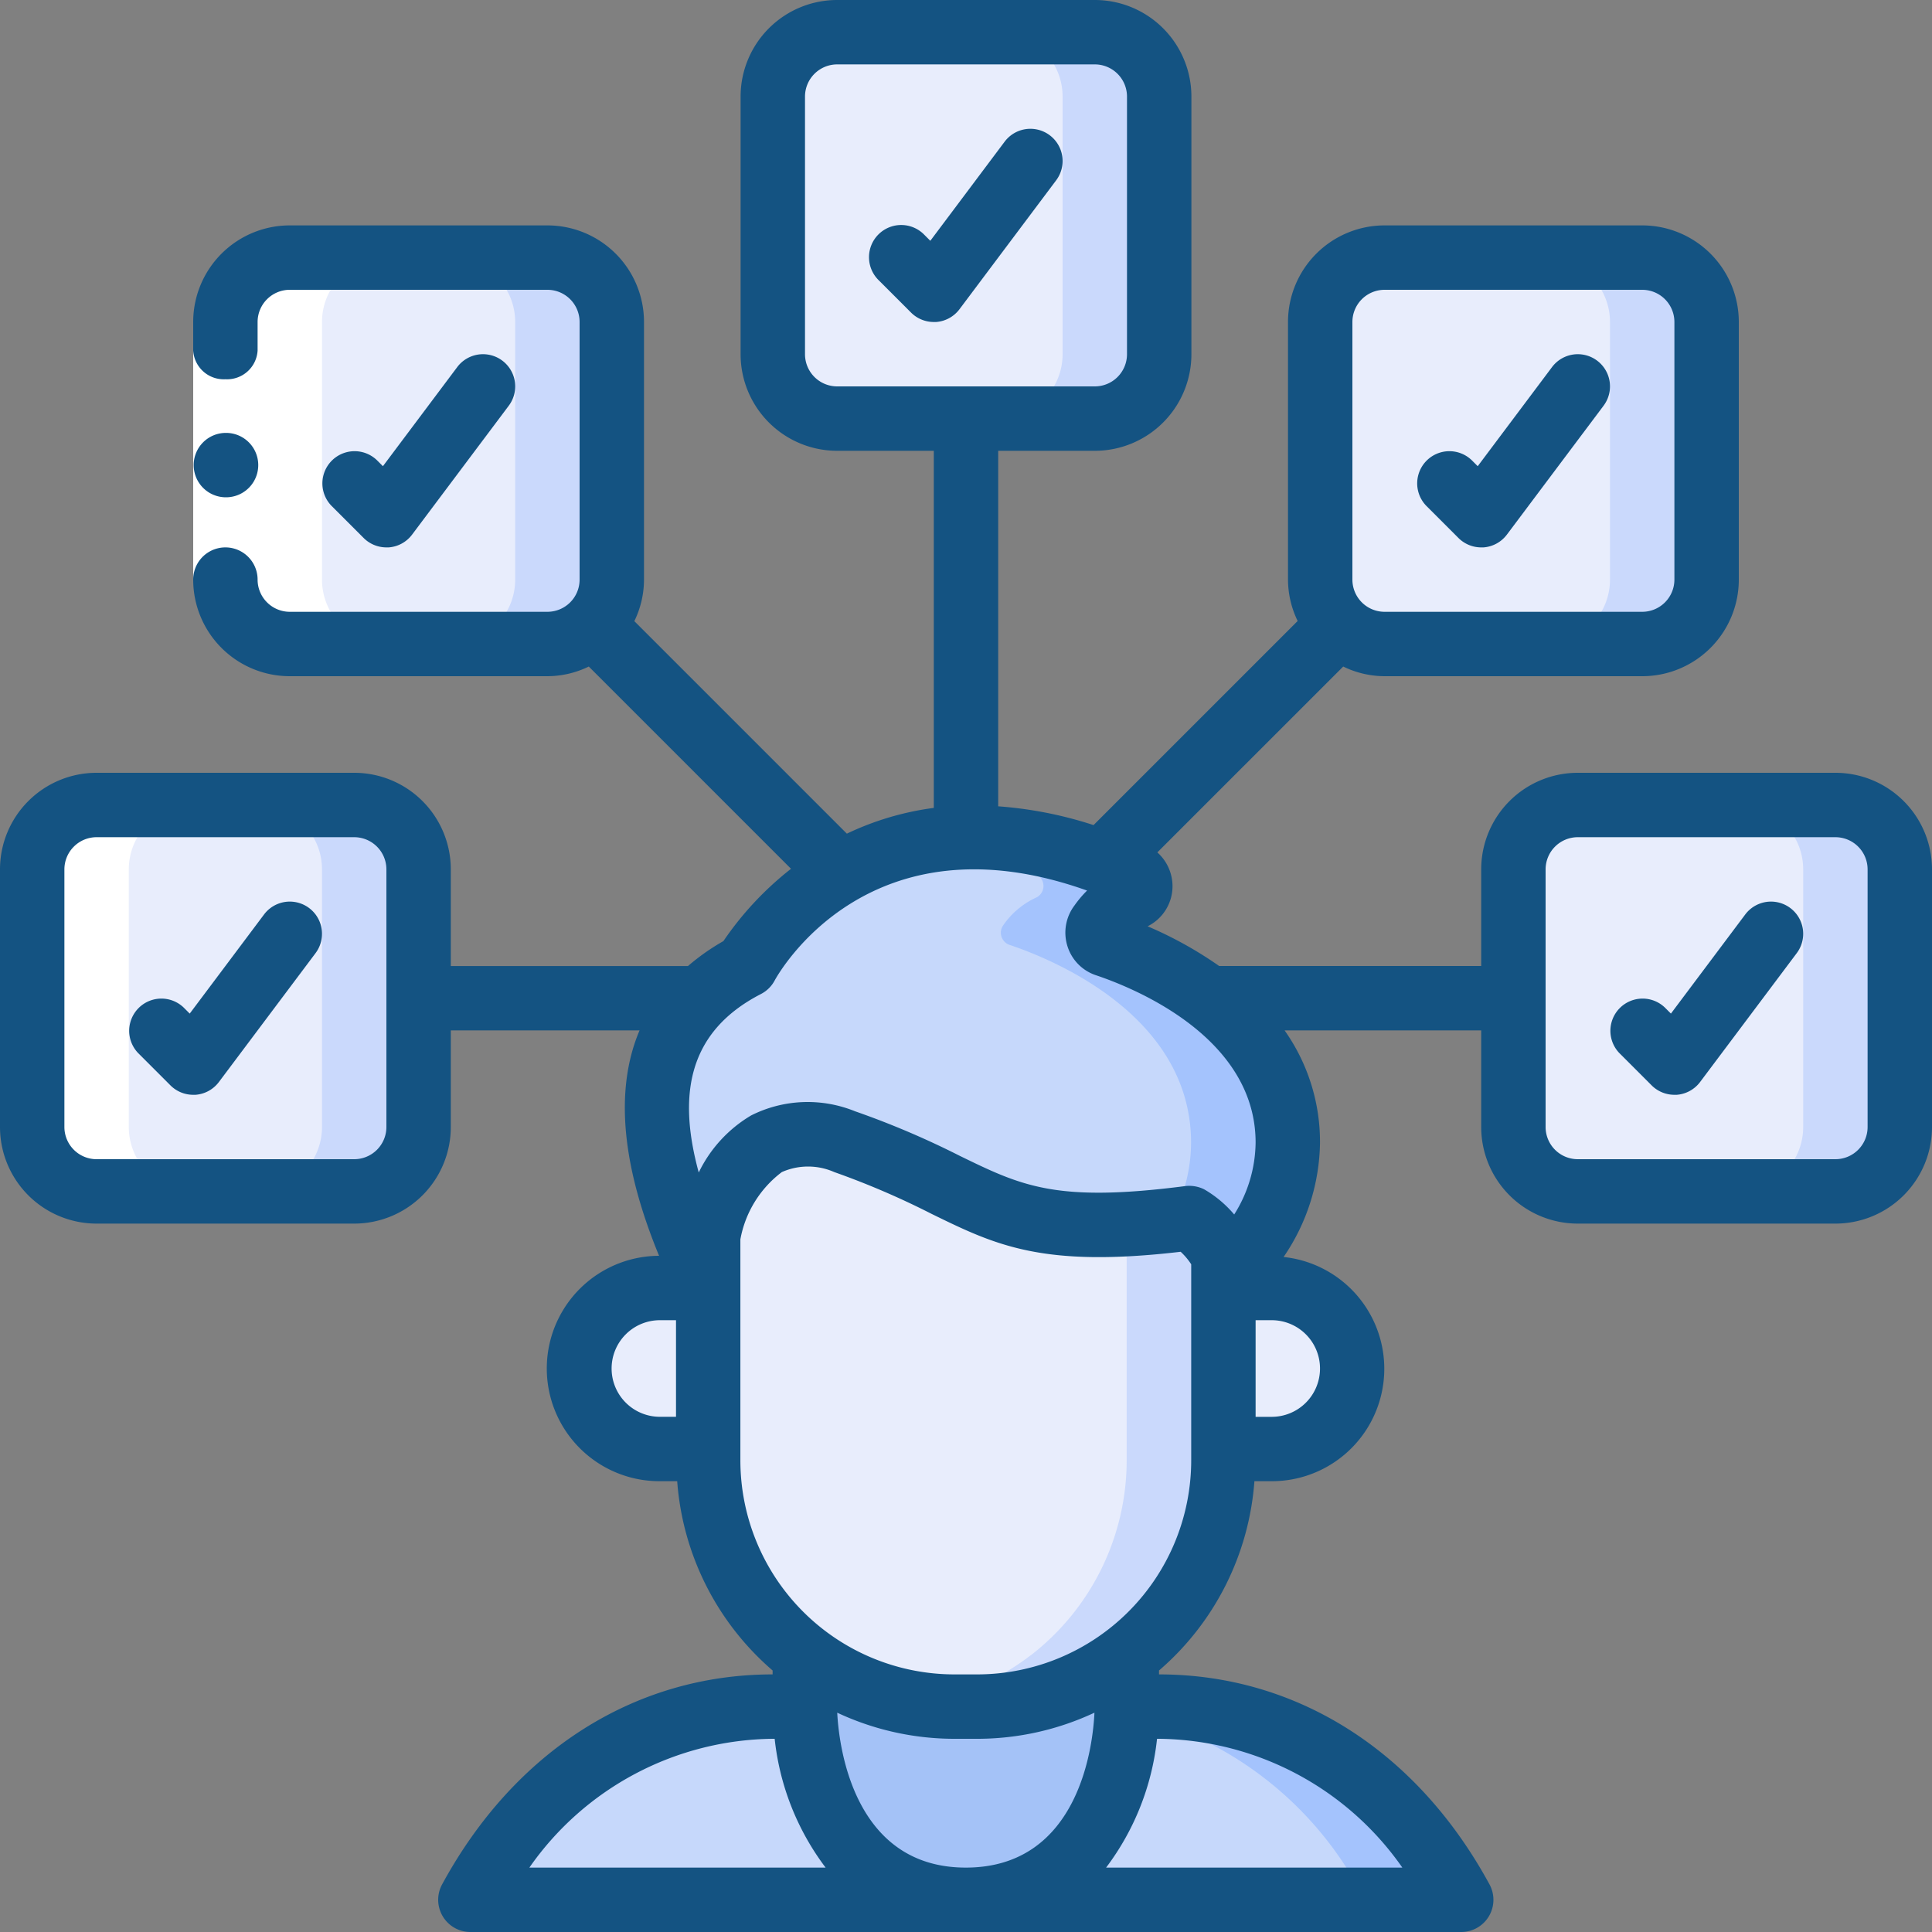
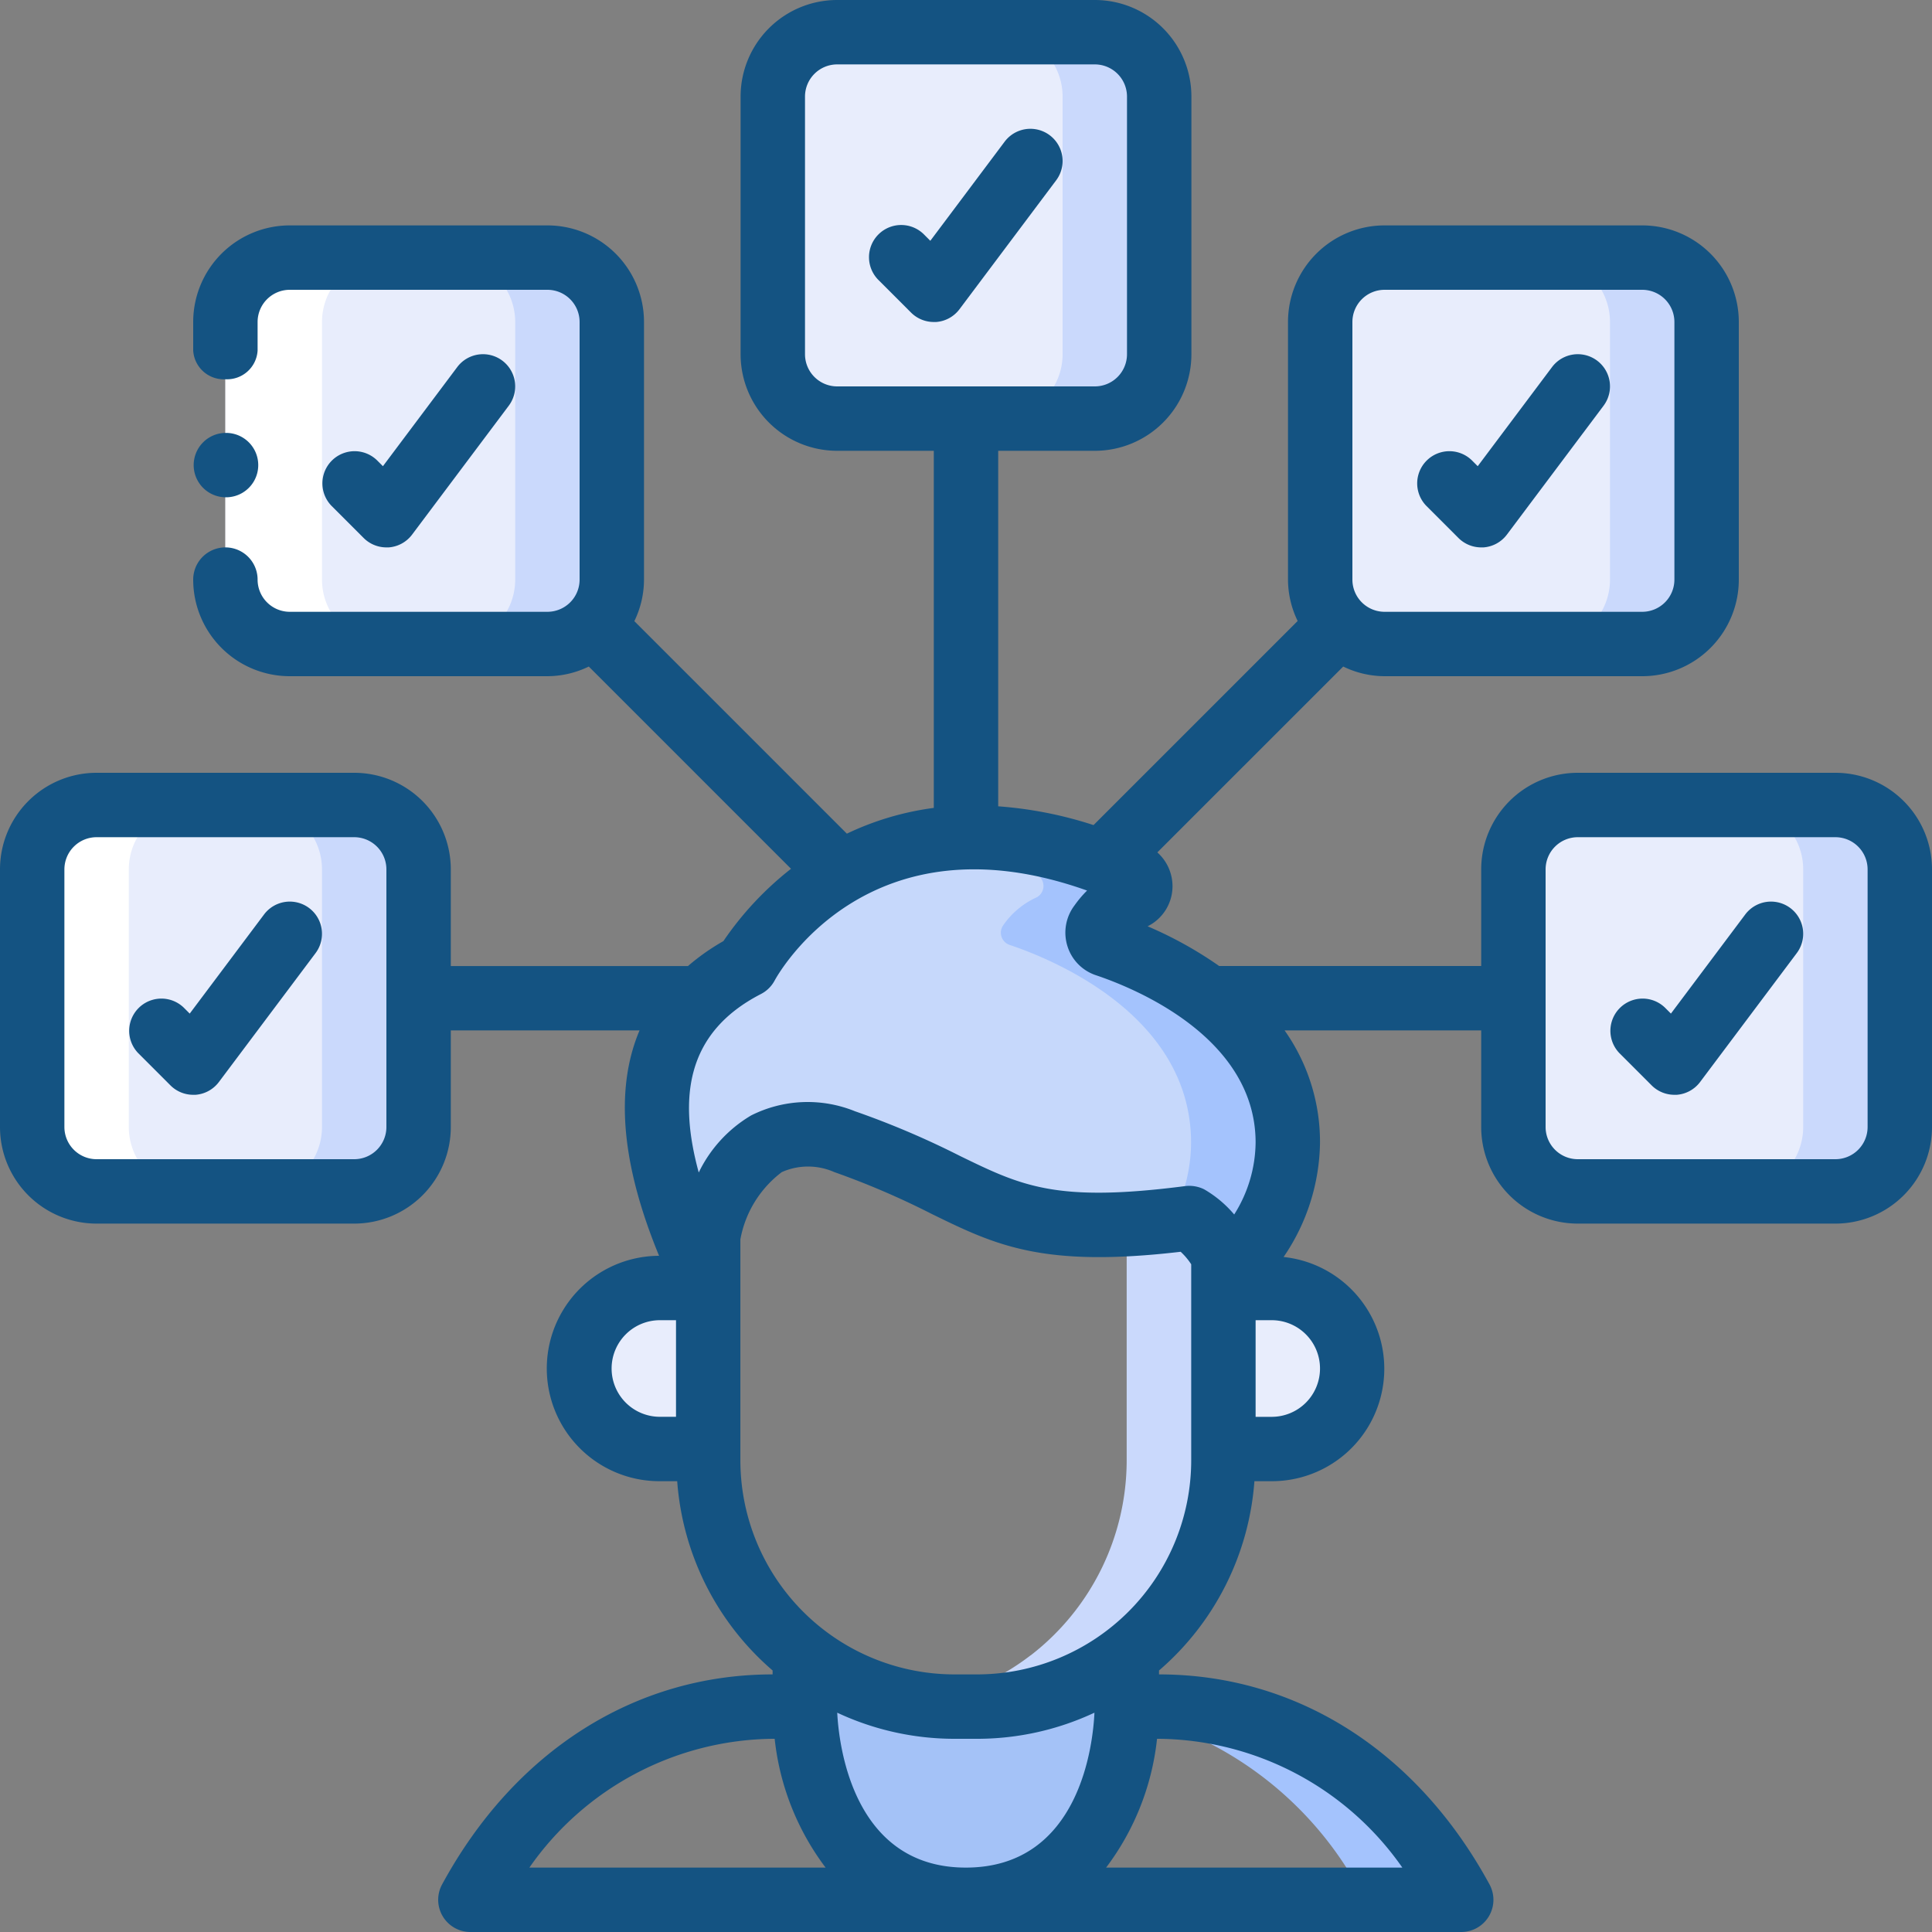
<svg xmlns="http://www.w3.org/2000/svg" version="1.1" width="512" height="512" x="0" y="0" viewBox="0 0 60 60" style="enable-background:new 0 0 512 512" xml:space="preserve" class="">
  <rect x="0" y="0" width="60" height="60" fill="#808080" stroke="none" />
  <g>
-     <path fill="#e8edfc" d="M37.99 38.99v6.36a7.658 7.658 0 0 1-2.97 6.05c-.01.01-.02.01-.03.02A7.609 7.609 0 0 1 30.34 53h-.7a7.609 7.609 0 0 1-4.65-1.58c-.01-.01-.02-.01-.03-.02a7.658 7.658 0 0 1-2.97-6.05v-3.47c0-1.74.01-3.49.01-3.54.47-1.82 1.59-3.78 4.23-2.88 4.59 1.58 4.59 3.16 10.7 2.37a2.818 2.818 0 0 1 1.06 1.16z" data-original="#e8edfc" />
    <path fill="#cad9fc" d="M36.93 37.83a22.291 22.291 0 0 1-2.707.206 3.049 3.049 0 0 1 .767.954v6.36a7.658 7.658 0 0 1-2.97 6.05c-.01.01-.02.01-.03.02a7.62 7.62 0 0 1-3.5 1.484 7.646 7.646 0 0 0 1.15.1h.7a7.609 7.609 0 0 0 4.65-1.58c.01-.01.02-.01.03-.02a7.658 7.658 0 0 0 2.97-6.05V38.99a2.818 2.818 0 0 0-1.06-1.16z" data-original="#cad9fc" class="" />
    <path fill="#e8edfc" d="M21.99 40v5h-1.5a2.5 2.5 0 1 1 0-5zM41.99 42.5a2.492 2.492 0 0 1-2.5 2.5h-1.5v-5h1.5a2.5 2.5 0 0 1 2.5 2.5z" data-original="#e8edfc" />
    <path fill="#c6d8fb" d="M37.99 40v-1.01a2.818 2.818 0 0 0-1.06-1.16c-6.11.79-6.11-.79-10.7-2.37-2.64-.9-3.76 1.06-4.23 2.88L21.99 40c-1-2.22-3.6-7.56 1.18-10.02 0 0 3.55-6.57 12-2.83a.4.4 0 0 1 .02.72 2.523 2.523 0 0 0-1.03.86.4.4 0 0 0 .18.61c1.44.48 5.65 2.24 5.65 6.15 0 2.34-1.63 3.72-2 4.51z" data-original="#c6d8fb" class="" />
    <path fill="#a4c3fd" d="M39.99 35.49c0-3.91-4.21-5.67-5.65-6.15a.4.4 0 0 1-.18-.61 2.523 2.523 0 0 1 1.03-.86.4.4 0 0 0-.02-.72 10.987 10.987 0 0 0-6.378-1.024 13.418 13.418 0 0 1 3.378 1.024.4.4 0 0 1 .02.72 2.523 2.523 0 0 0-1.03.86.4.4 0 0 0 .18.61c1.44.48 5.65 2.24 5.65 6.15a5.07 5.07 0 0 1-.622 2.4c.187-.021.363-.037.562-.063a2.818 2.818 0 0 1 1.06 1.16V40c.37-.79 2-2.17 2-4.51z" data-original="#a4c3fd" class="" />
-     <path fill="#c6d8fb" d="M45.38 59H29.99c5 0 5-6 5-6h1a10.69 10.69 0 0 1 9.39 6z" data-original="#c6d8fb" class="" />
    <path fill="#a4c3fd" d="M35.99 53h-1s0 .08-.007.2a11.035 11.035 0 0 1 7.4 5.8h3a10.69 10.69 0 0 0-9.393-6z" data-original="#a4c3fd" class="" />
-     <path fill="#c6d8fb" d="M29.99 59H14.61a10.687 10.687 0 0 1 9.38-6h1s0 6 5 6z" data-original="#c6d8fb" class="" />
    <path fill="#a4c2f7" d="M34.99 51.42V53s0 6-5 6-5-6-5-6v-1.58A7.609 7.609 0 0 0 29.64 53h.7a7.609 7.609 0 0 0 4.65-1.58z" data-original="#a4c2f7" class="" />
    <rect width="12" height="12" x="24" y="1" fill="#e8edfc" rx="2" data-original="#e8edfc" />
    <path fill="#cad9fc" d="M34 1h-3a2 2 0 0 1 2 2v8a2 2 0 0 1-2 2h3a2 2 0 0 0 2-2V3a2 2 0 0 0-2-2z" data-original="#cad9fc" class="" />
    <rect width="12" height="12" x="7" y="8" fill="#e8edfc" rx="2" data-original="#e8edfc" />
    <path fill="#cad9fc" d="M17 8h-3a2 2 0 0 1 2 2v8a2 2 0 0 1-2 2h3a2 2 0 0 0 2-2v-8a2 2 0 0 0-2-2z" data-original="#cad9fc" class="" />
    <rect width="12" height="12" x="1" y="25" fill="#e8edfc" rx="2" data-original="#e8edfc" />
    <path fill="#cad9fc" d="M11 25H8a2 2 0 0 1 2 2v8a2 2 0 0 1-2 2h3a2 2 0 0 0 2-2v-8a2 2 0 0 0-2-2z" data-original="#cad9fc" class="" />
    <rect width="12" height="12" x="41" y="8" fill="#e8edfc" rx="2" data-original="#e8edfc" />
    <path fill="#cad9fc" d="M51 8h-3a2 2 0 0 1 2 2v8a2 2 0 0 1-2 2h3a2 2 0 0 0 2-2v-8a2 2 0 0 0-2-2z" data-original="#cad9fc" class="" />
    <rect width="12" height="12" x="47" y="25" fill="#e8edfc" rx="2" data-original="#e8edfc" />
    <path fill="#cad9fc" d="M57 25h-3a2 2 0 0 1 2 2v8a2 2 0 0 1-2 2h3a2 2 0 0 0 2-2v-8a2 2 0 0 0-2-2z" data-original="#cad9fc" class="" />
    <g fill="#fff" data-name="Icons copy 2">
      <path d="M7 10v8a2 2 0 0 0 2 2h3a2 2 0 0 1-2-2v-8a2 2 0 0 1 2-2H9a2 2 0 0 0-2 2zM3 37h3a2 2 0 0 1-2-2v-8a2 2 0 0 1 2-2H3a2 2 0 0 0-2 2v8a2 2 0 0 0 2 2z" fill="#ffffff" data-original="#ffffff" class="" />
    </g>
    <g data-name="Icons copy">
-       <path fill="#ffffff" d="M6 10.889h2V18H6z" data-original="#ffffff" class="" />
      <g fill="#428dff">
        <path d="M7.02 15.444a1 1 0 0 1-.01-2h.01a1 1 0 0 1 0 2zM31.2 4.4l-2.308 3.078-.185-.185a1 1 0 1 0-1.414 1.414l1 1A1 1 0 0 0 29 10h.071a1 1 0 0 0 .729-.4l3-4a1 1 0 1 0-1.6-1.2zM12 17h.071a1 1 0 0 0 .729-.4l3-4a1 1 0 0 0-1.6-1.2l-2.308 3.078-.185-.185a1 1 0 0 0-1.414 1.414l1 1A1 1 0 0 0 12 17zM45.293 16.707A1 1 0 0 0 46 17h.071a1 1 0 0 0 .729-.4l3-4a1 1 0 1 0-1.6-1.2l-2.308 3.078-.185-.185a1 1 0 0 0-1.414 1.414zM8.2 28.4l-2.308 3.078-.185-.185a1 1 0 0 0-1.414 1.414l1 1A1 1 0 0 0 6 34h.071a1 1 0 0 0 .729-.4l3-4a1 1 0 0 0-1.6-1.2z" fill="#145382" data-original="#428dff" class="" opacity="1" />
        <path d="M57 24h-8a3 3 0 0 0-3 3v3h-8.138a12.23 12.23 0 0 0-2.222-1.233 1.39 1.39 0 0 0 .773-1.277 1.407 1.407 0 0 0-.471-1.018l5.773-5.772A2.951 2.951 0 0 0 43 21h8a3 3 0 0 0 3-3v-8a3 3 0 0 0-3-3h-8a3 3 0 0 0-3 3v8a2.951 2.951 0 0 0 .3 1.285l-6.339 6.339A12.423 12.423 0 0 0 31 25.041V14h3a3 3 0 0 0 3-3V3a3 3 0 0 0-3-3h-8a3 3 0 0 0-3 3v8a3 3 0 0 0 3 3h3v11.09a8.984 8.984 0 0 0-2.7.8l-6.6-6.6A2.951 2.951 0 0 0 20 18v-8a3 3 0 0 0-3-3H9a3 3 0 0 0-3 3v.889a.95.95 0 0 0 1 .889.95.95 0 0 0 1-.889V10a1 1 0 0 1 1-1h8a1 1 0 0 1 1 1v8a1 1 0 0 1-1 1H9a1 1 0 0 1-1-1 1 1 0 0 0-2 0 3 3 0 0 0 3 3h8a2.951 2.951 0 0 0 1.285-.3l6.281 6.281a9.955 9.955 0 0 0-2.1 2.246 6.863 6.863 0 0 0-1.1.774H14V27a3 3 0 0 0-3-3H3a3 3 0 0 0-3 3v8a3 3 0 0 0 3 3h8a3 3 0 0 0 3-3v-3h5.862c-1 2.357-.157 5.14.606 7a3.5 3.5 0 0 0 .026 7h.537a8.586 8.586 0 0 0 2.963 5.878V52c-4.271 0-8.012 2.377-10.264 6.522A1 1 0 0 0 14.609 60h30.77a1 1 0 0 0 .879-1.478C44.006 54.377 40.266 52 35.994 52v-.121A8.582 8.582 0 0 0 38.957 46h.537a3.491 3.491 0 0 0 .369-6.963 6.426 6.426 0 0 0 1.131-3.547 6 6 0 0 0-1.1-3.49H46v3a3 3 0 0 0 3 3h8a3 3 0 0 0 3-3v-8a3 3 0 0 0-3-3zM25 11V3a1 1 0 0 1 1-1h8a1 1 0 0 1 1 1v8a1 1 0 0 1-1 1h-8a1 1 0 0 1-1-1zM12 35a1 1 0 0 1-1 1H3a1 1 0 0 1-1-1v-8a1 1 0 0 1 1-1h8a1 1 0 0 1 1 1zm30-25a1 1 0 0 1 1-1h8a1 1 0 0 1 1 1v8a1 1 0 0 1-1 1h-8a1 1 0 0 1-1-1zM23.632 30.87a1 1 0 0 0 .422-.413c.121-.225 2.922-5.217 9.706-2.8a3.447 3.447 0 0 0-.391.463 1.4 1.4 0 0 0-.221 1.256 1.384 1.384 0 0 0 .879.908c1.165.389 4.967 1.913 4.967 5.2a4.25 4.25 0 0 1-.665 2.233 3.535 3.535 0 0 0-.934-.782 1.045 1.045 0 0 0-.588-.1c-4.012.518-5.071 0-7-.939a26.549 26.549 0 0 0-3.255-1.385 3.905 3.905 0 0 0-3.225.13 4.161 4.161 0 0 0-1.627 1.772c-.625-2.292-.417-4.334 1.932-5.543zM18.994 42.5a1.5 1.5 0 0 1 1.5-1.5h.5v3h-.5a1.5 1.5 0 0 1-1.5-1.5zm11 15.5c-3.551 0-3.948-3.906-3.993-4.811a8.58 8.58 0 0 0 3.644.811h.7a8.583 8.583 0 0 0 3.644-.811c-.041.903-.421 4.811-3.995 4.811zm-6-4h.064a8.065 8.065 0 0 0 1.582 4h-9.2a9.331 9.331 0 0 1 7.554-4zm19.557 4h-9.2a8.065 8.065 0 0 0 1.582-4h.064a9.335 9.335 0 0 1 7.554 4zm-6.557-12.65a6.653 6.653 0 0 1-6.65 6.65h-.7a6.652 6.652 0 0 1-6.651-6.65v-6.861a3.374 3.374 0 0 1 1.288-2.089 2.013 2.013 0 0 1 1.628 0 25.06 25.06 0 0 1 3.026 1.3c1.986.971 3.434 1.677 7.732 1.175a2.047 2.047 0 0 1 .327.389v6.09zm4-2.849a1.5 1.5 0 0 1-1.5 1.5h-.5V41h.5a1.5 1.5 0 0 1 1.5 1.5zM58 35a1 1 0 0 1-1 1h-8a1 1 0 0 1-1-1v-8a1 1 0 0 1 1-1h8a1 1 0 0 1 1 1z" fill="#145382" data-original="#428dff" class="" opacity="1" />
        <path d="m54.2 28.4-2.308 3.078-.185-.185a1 1 0 0 0-1.414 1.414l1 1A1 1 0 0 0 52 34h.071a1 1 0 0 0 .729-.4l3-4a1 1 0 1 0-1.6-1.2z" fill="#145382" data-original="#428dff" class="" opacity="1" />
      </g>
    </g>
  </g>
</svg>